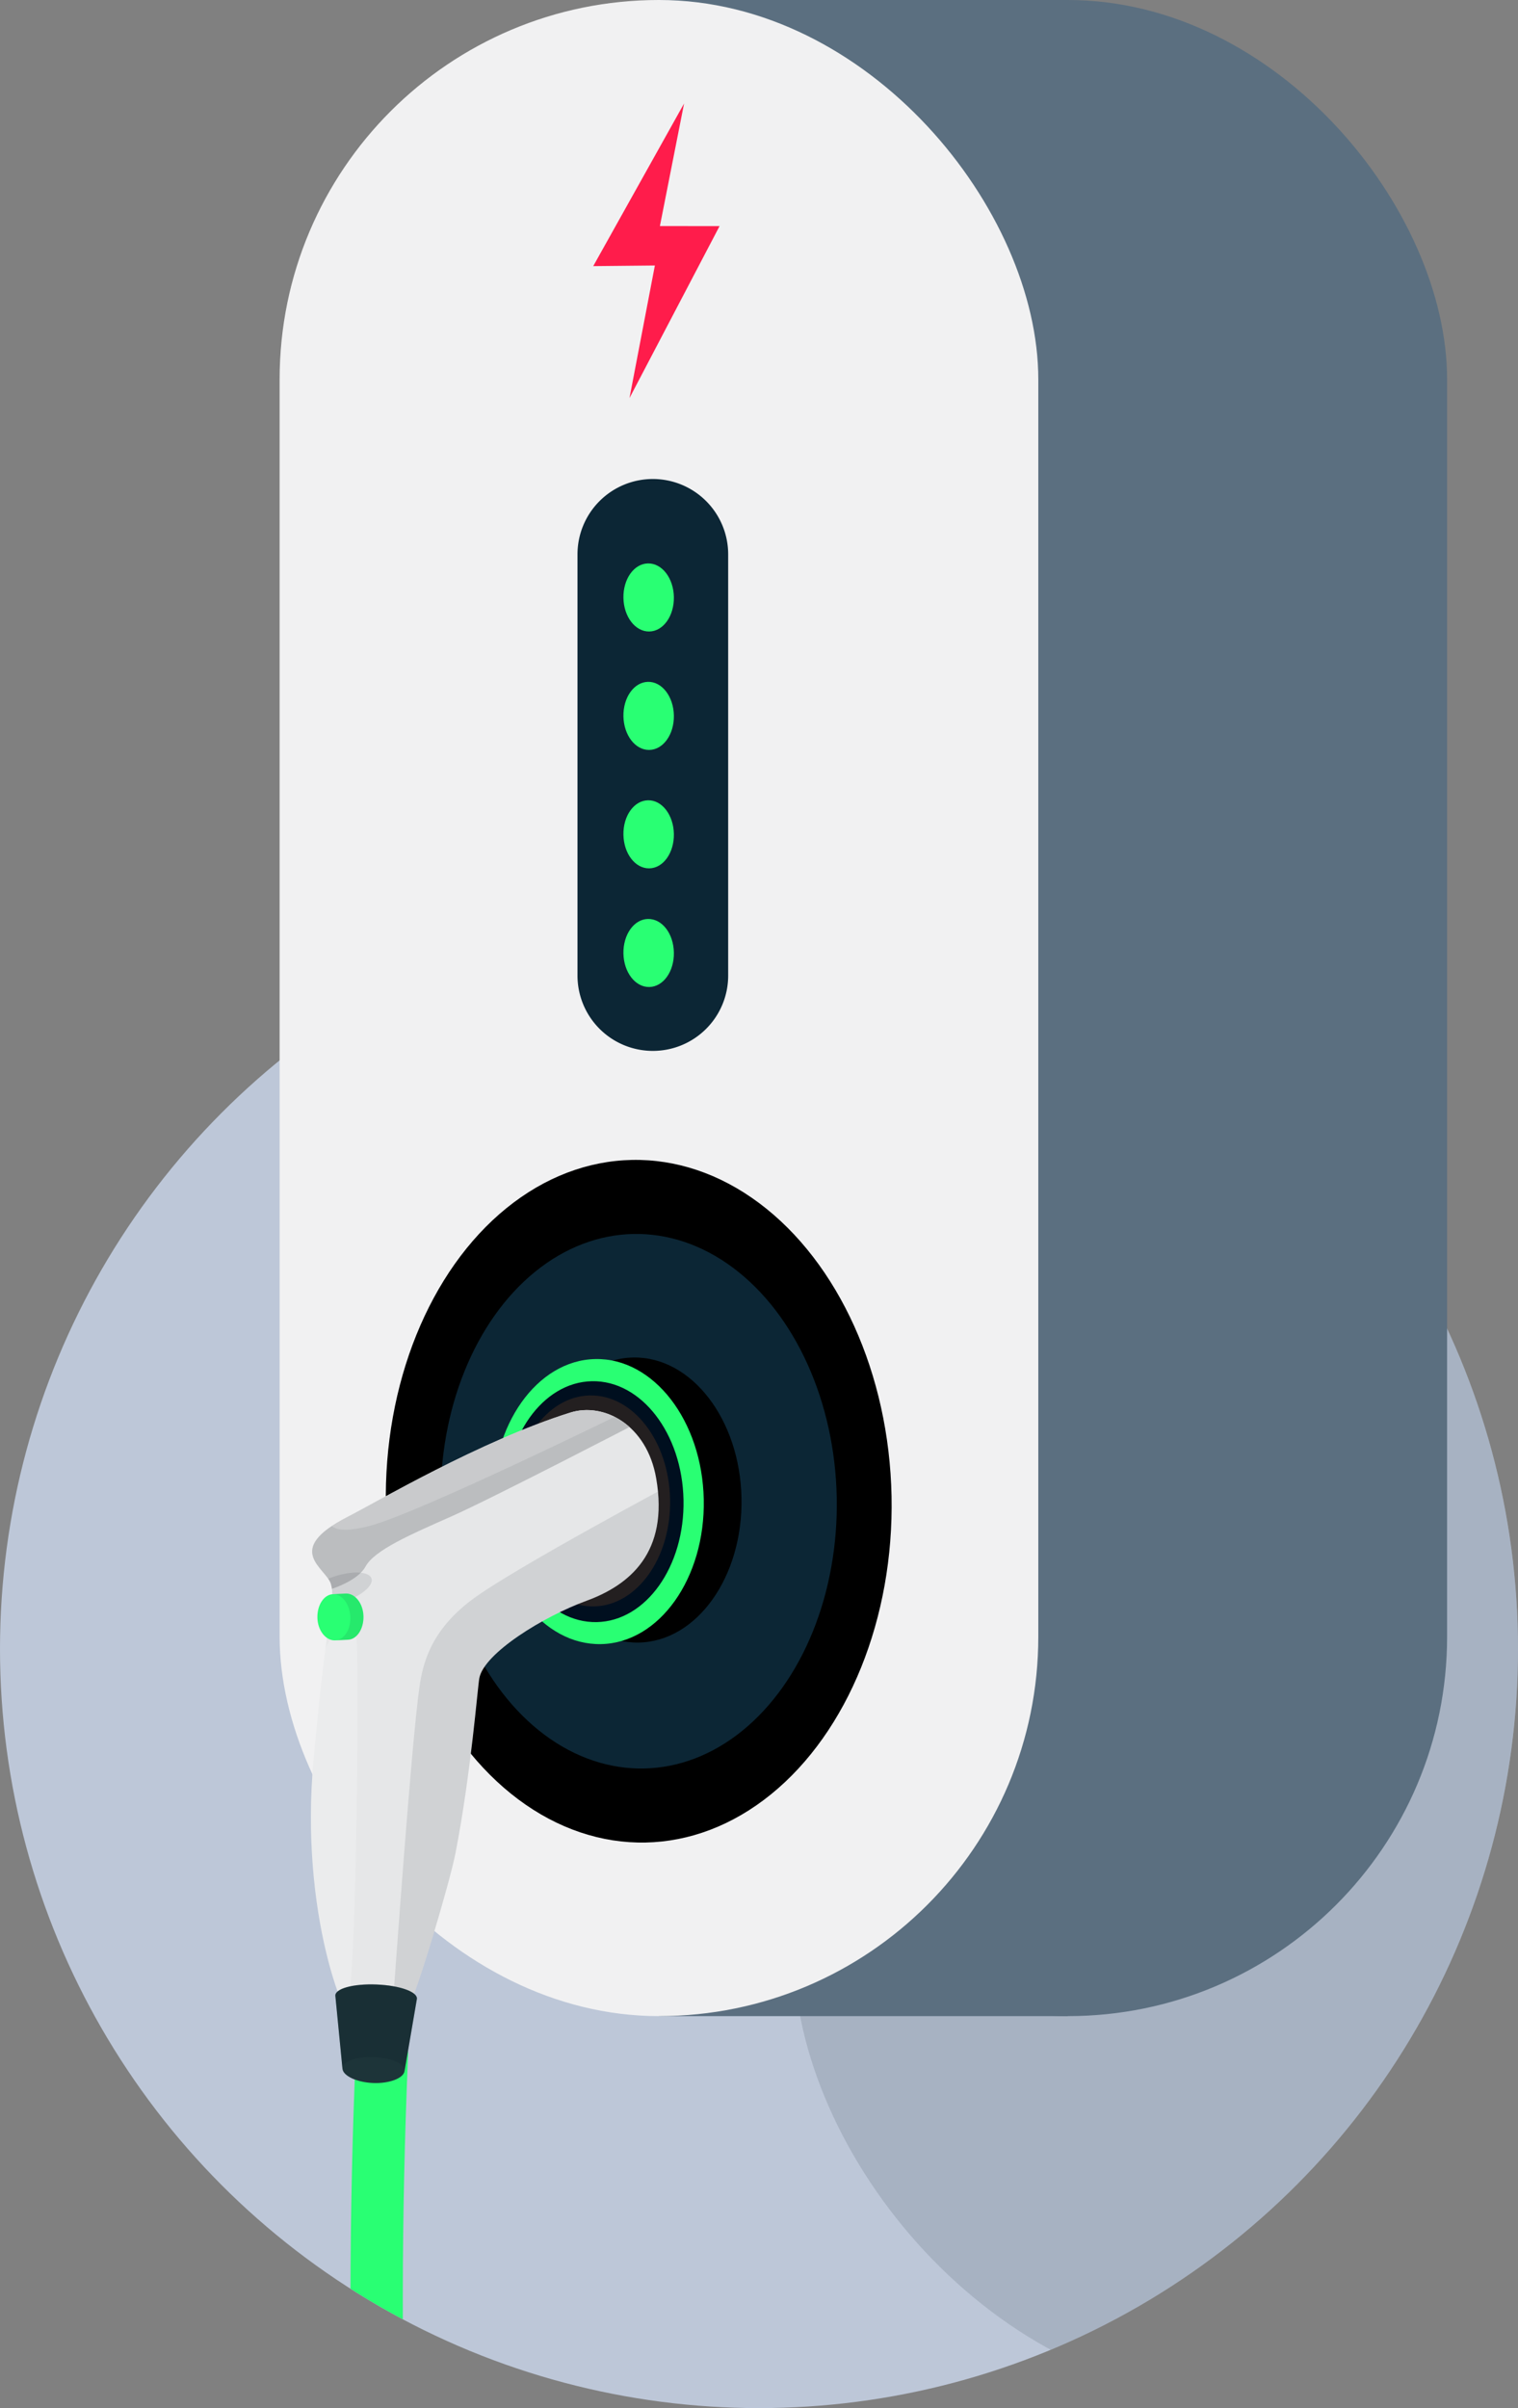
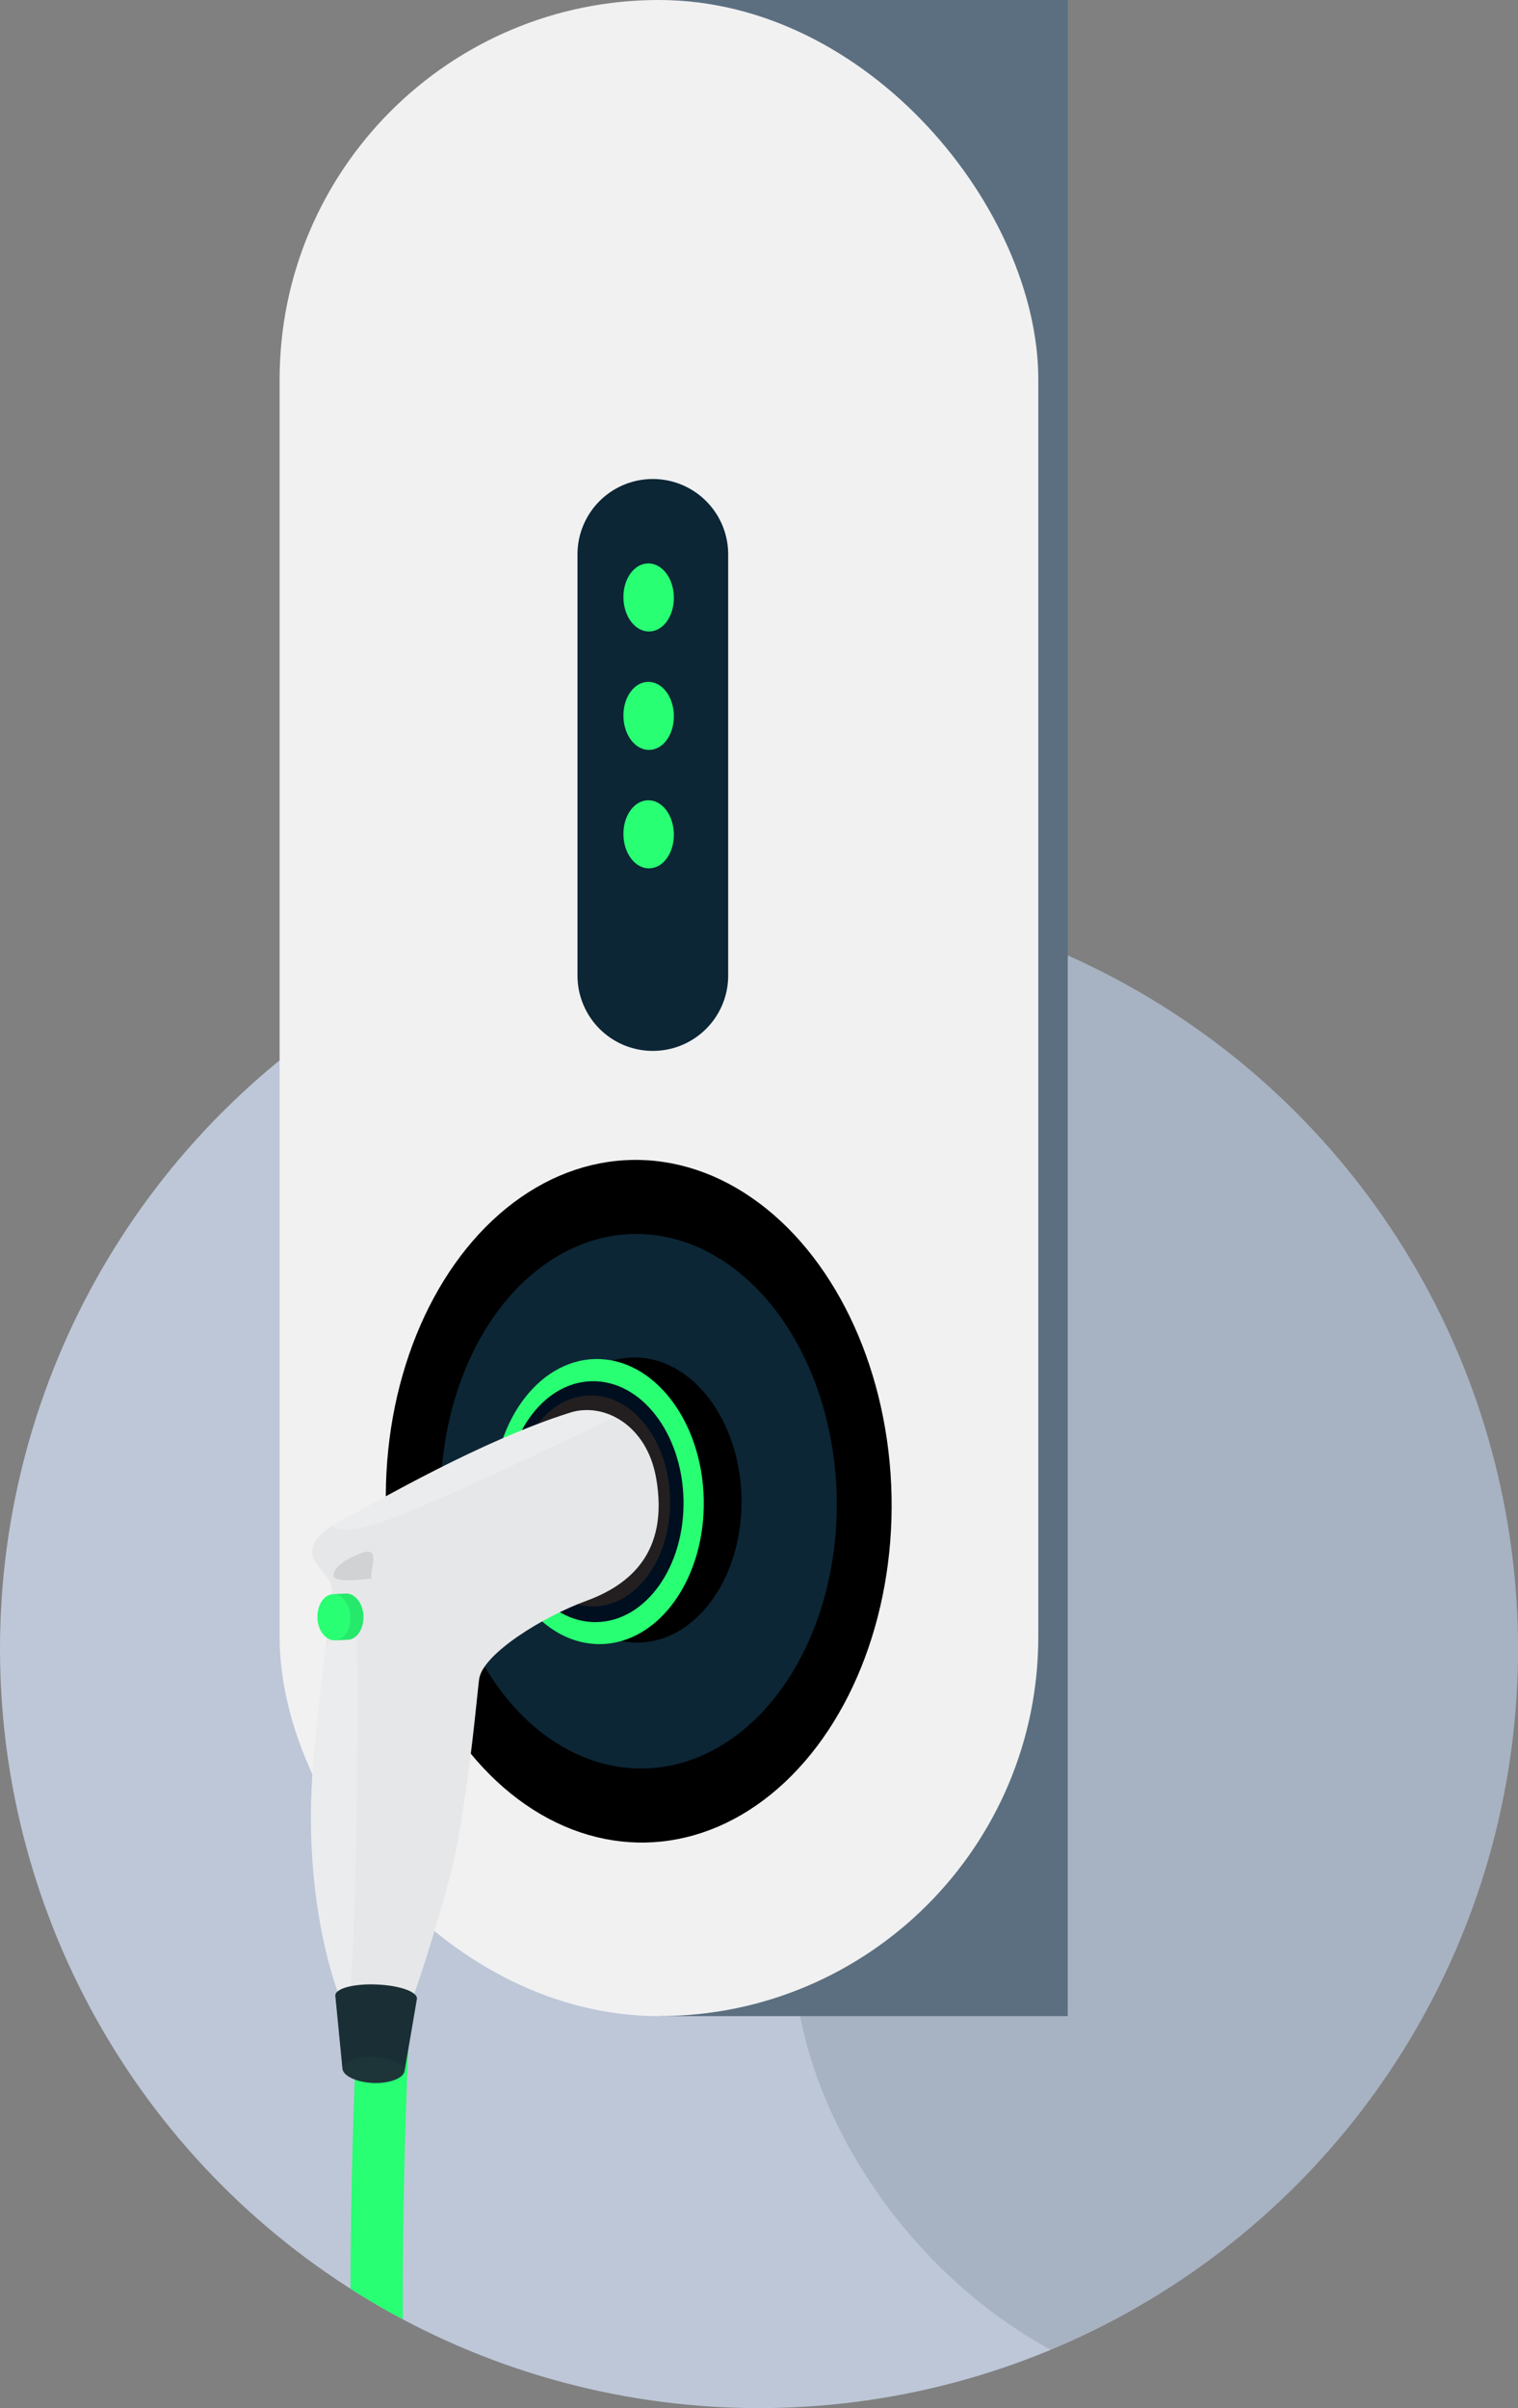
<svg xmlns="http://www.w3.org/2000/svg" id="Layer_1" data-name="Layer 1" viewBox="0 0 290.12 460.14">
  <rect x="0" y="0" width="290.12" height="460.14" fill="#808080" stroke="none" />
  <defs>
    <style>.cls-1,.cls-7{fill:none;}.cls-2{fill:#e6e7e8;}.cls-3{clip-path:url(#clip-path);}.cls-4{fill:#bdc7d8;}.cls-5,.cls-6{opacity:0.35;}.cls-17,.cls-20,.cls-6{fill:#0c1b24;}.cls-7{stroke:#29ff73;stroke-linecap:round;stroke-miterlimit:10;stroke-width:10px;}.cls-8{fill:#5b6f80;}.cls-9{fill:#f1f1f2;}.cls-10{fill:#ff1c4b;}.cls-11{fill:#0c2635;}.cls-12{fill:#29ff73;}.cls-13{fill:#000f1f;}.cls-14{fill:#231f20;}.cls-15{clip-path:url(#clip-path-2);}.cls-16{fill:#bbbdbf;}.cls-17,.cls-19{opacity:0.1;}.cls-18{fill:#fff;}.cls-18,.cls-22{opacity:0.2;}.cls-21{fill:#1d3439;}</style>
    <clipPath id="clip-path">
      <circle class="cls-1" cx="145.06" cy="315.09" r="145.06" />
    </clipPath>
    <clipPath id="clip-path-2">
      <path class="cls-2" d="M109,269.92c6.39-2,14.63,2.3,16.41,12.56,2.47,14.23-5.12,20.41-13.34,23.41s-19.55,10-20.46,14.77c-.33,1.73-1.59,18.22-4.56,33.46-1.08,5.55-7.5,27.19-9,29.41s-6.26,5.14-9.14,4.69-11.64-22.66-9-51.71,4.22-30.69,3.35-33.79-9.34-6.47,3.21-12.89C71.88,287.09,91.74,275.34,109,269.92Z" />
    </clipPath>
  </defs>
  <g class="cls-3">
    <rect class="cls-4" x="-4398.58" y="-1184.32" width="6000" height="3150" transform="translate(-2797.15 781.36) rotate(180)" />
    <g class="cls-5">
      <rect class="cls-6" x="151.71" y="4.53" width="170.89" height="454.05" rx="85.45" transform="translate(474.32 463.11) rotate(180)" />
    </g>
    <path class="cls-7" d="M73,392.44C51.54,891.79,381.5,1116.59-.41,1199.82c-383.85,83.66-123-586.25-247.7-848.82" />
  </g>
  <rect class="cls-8" x="125.93" width="78.13" height="385.25" transform="translate(330 385.25) rotate(180)" />
-   <rect class="cls-8" x="131.56" width="145" height="385.25" rx="72.5" transform="translate(408.13 385.25) rotate(180)" />
  <rect class="cls-9" x="53.43" width="145" height="385.25" rx="72.5" transform="translate(251.87 385.25) rotate(180)" />
-   <polygon class="cls-10" points="126.12 43.2 137.52 43.21 120.31 76.06 125.16 50.73 113.38 50.85 130.74 19.78 126.12 43.2" />
  <path class="cls-11" d="M124.77,200.81h0a14.39,14.39,0,0,0,14.4-14.4V105.93a14.4,14.4,0,0,0-14.4-14.4h0a14.4,14.4,0,0,0-14.4,14.4v80.48A14.4,14.4,0,0,0,124.77,200.81Z" />
  <path class="cls-12" d="M128.79,114.07c.07,3.59-2,6.55-4.69,6.6s-4.88-2.82-4.95-6.41,2-6.55,4.69-6.6S128.72,110.48,128.79,114.07Z" />
  <path class="cls-12" d="M128.79,136.7c.07,3.59-2,6.55-4.69,6.6s-4.88-2.82-4.95-6.41,2-6.54,4.69-6.6S128.72,133.11,128.79,136.7Z" />
  <path class="cls-12" d="M128.79,159.33c.07,3.59-2,6.55-4.69,6.6s-4.88-2.81-4.95-6.41,2-6.54,4.69-6.6S128.72,155.74,128.79,159.33Z" />
-   <path class="cls-12" d="M128.79,182c.07,3.6-2,6.55-4.69,6.6s-4.88-2.81-4.95-6.4,2-6.55,4.69-6.6S128.72,178.37,128.79,182Z" />
  <ellipse cx="122.05" cy="286.87" rx="48.33" ry="65.23" transform="translate(-5.71 2.5) rotate(-1.15)" />
  <ellipse class="cls-11" cx="122.05" cy="286.87" rx="37.85" ry="51.08" transform="translate(-5.71 2.5) rotate(-1.15)" />
  <ellipse cx="121.52" cy="286.64" rx="20.18" ry="27.24" transform="translate(-5.71 2.49) rotate(-1.15)" />
  <ellipse class="cls-12" cx="114.3" cy="286.94" rx="20.18" ry="27.24" transform="translate(-5.71 2.34) rotate(-1.15)" />
  <ellipse class="cls-13" cx="113.56" cy="286.95" rx="17.05" ry="23.02" transform="translate(-5.71 2.33) rotate(-1.15)" />
  <ellipse class="cls-14" cx="113.11" cy="286.81" rx="14.94" ry="20.16" transform="translate(-5.71 2.32) rotate(-1.15)" />
  <path class="cls-2" d="M109,269.92c6.39-2,14.63,2.3,16.41,12.56,2.47,14.23-5.12,20.41-13.34,23.41s-19.55,10-20.46,14.77c-.33,1.73-1.59,18.22-4.56,33.46-1.08,5.55-7.5,27.19-9,29.41s-6.26,5.14-9.14,4.69-11.64-22.66-9-51.71,4.22-30.69,3.35-33.79-9.34-6.47,3.21-12.89C71.88,287.09,91.74,275.34,109,269.92Z" />
  <g class="cls-15">
-     <path class="cls-16" d="M62.14,304s6-1.52,7.72-4.66,8.51-6.08,16.37-9.56,36.09-18.13,36.09-18.13-11.09-8.06-13.38-7.78-53.53,28.5-53.53,28.5l2.06,4Z" />
-     <path class="cls-17" d="M129.29,283.11S98,299.8,90.15,305.71s-9.36,12.18-10,16.75c-1.56,11-4.71,55.93-4.88,57.94S82.41,384,82.41,384L97,320.42l17.38-12.34s14.07-7,14.35-11S129.29,283.11,129.29,283.11Z" />
    <path class="cls-18" d="M62.91,289.27s-1.86,4.81,7.69,2.32,49.23-22,49.23-22-8.72-4.12-14.9-1.44S62.91,289.27,62.91,289.27Z" />
-     <path class="cls-17" d="M71,301.61c.46,1.36-2,3.41-5.56,4.59s-6.75,1-7.2-.34,2-3.42,5.56-4.59S70.53,300.25,71,301.61Z" />
+     <path class="cls-17" d="M71,301.61s-6.75,1-7.2-.34,2-3.42,5.56-4.59S70.53,300.25,71,301.61Z" />
    <path class="cls-18" d="M61.2,317.81c1.53-6.22,6.41-10,6.94-4.75s0,63.62-1.61,69.77c-.67,2.52-4.27,3.34-4.9.84-3.13-12.28-6-46.65-4.76-54.12A29.37,29.37,0,0,1,61.2,317.81Z" />
  </g>
  <path class="cls-12" d="M64,313.45h0l2.47-.12c1.74-.05,3.06-2.07,3-4.51s-1.61-4.37-3.35-4.32l-2.46.12h0c-1.73.05-3.06,2.07-3,4.51S62.27,313.5,64,313.45Z" />
  <g class="cls-19">
    <path class="cls-20" d="M66.48,313.33l-2.47.12c1.73-.05,3.06-2.07,2.95-4.51s-1.61-4.37-3.35-4.32l2.48-.12c1.74-.05,3.24,1.89,3.35,4.32S68.22,313.28,66.48,313.33Z" />
  </g>
  <path class="cls-21" d="M77.31,395.78h0L79.67,382c.23-1.36-3.21-2.61-7.7-2.79s-8,.8-7.88,2.17l1.36,13.93h0c.14,1.38,2.75,2.59,5.84,2.72S77.08,397.14,77.31,395.78Z" />
  <g class="cls-22">
    <path class="cls-20" d="M79.67,382l-2.36,13.79c.24-1.36-2.38-2.58-5.84-2.71s-6.15.86-6,2.24l-1.36-13.94C64,380,67.48,379,72,379.2S79.9,380.63,79.67,382Z" />
  </g>
</svg>